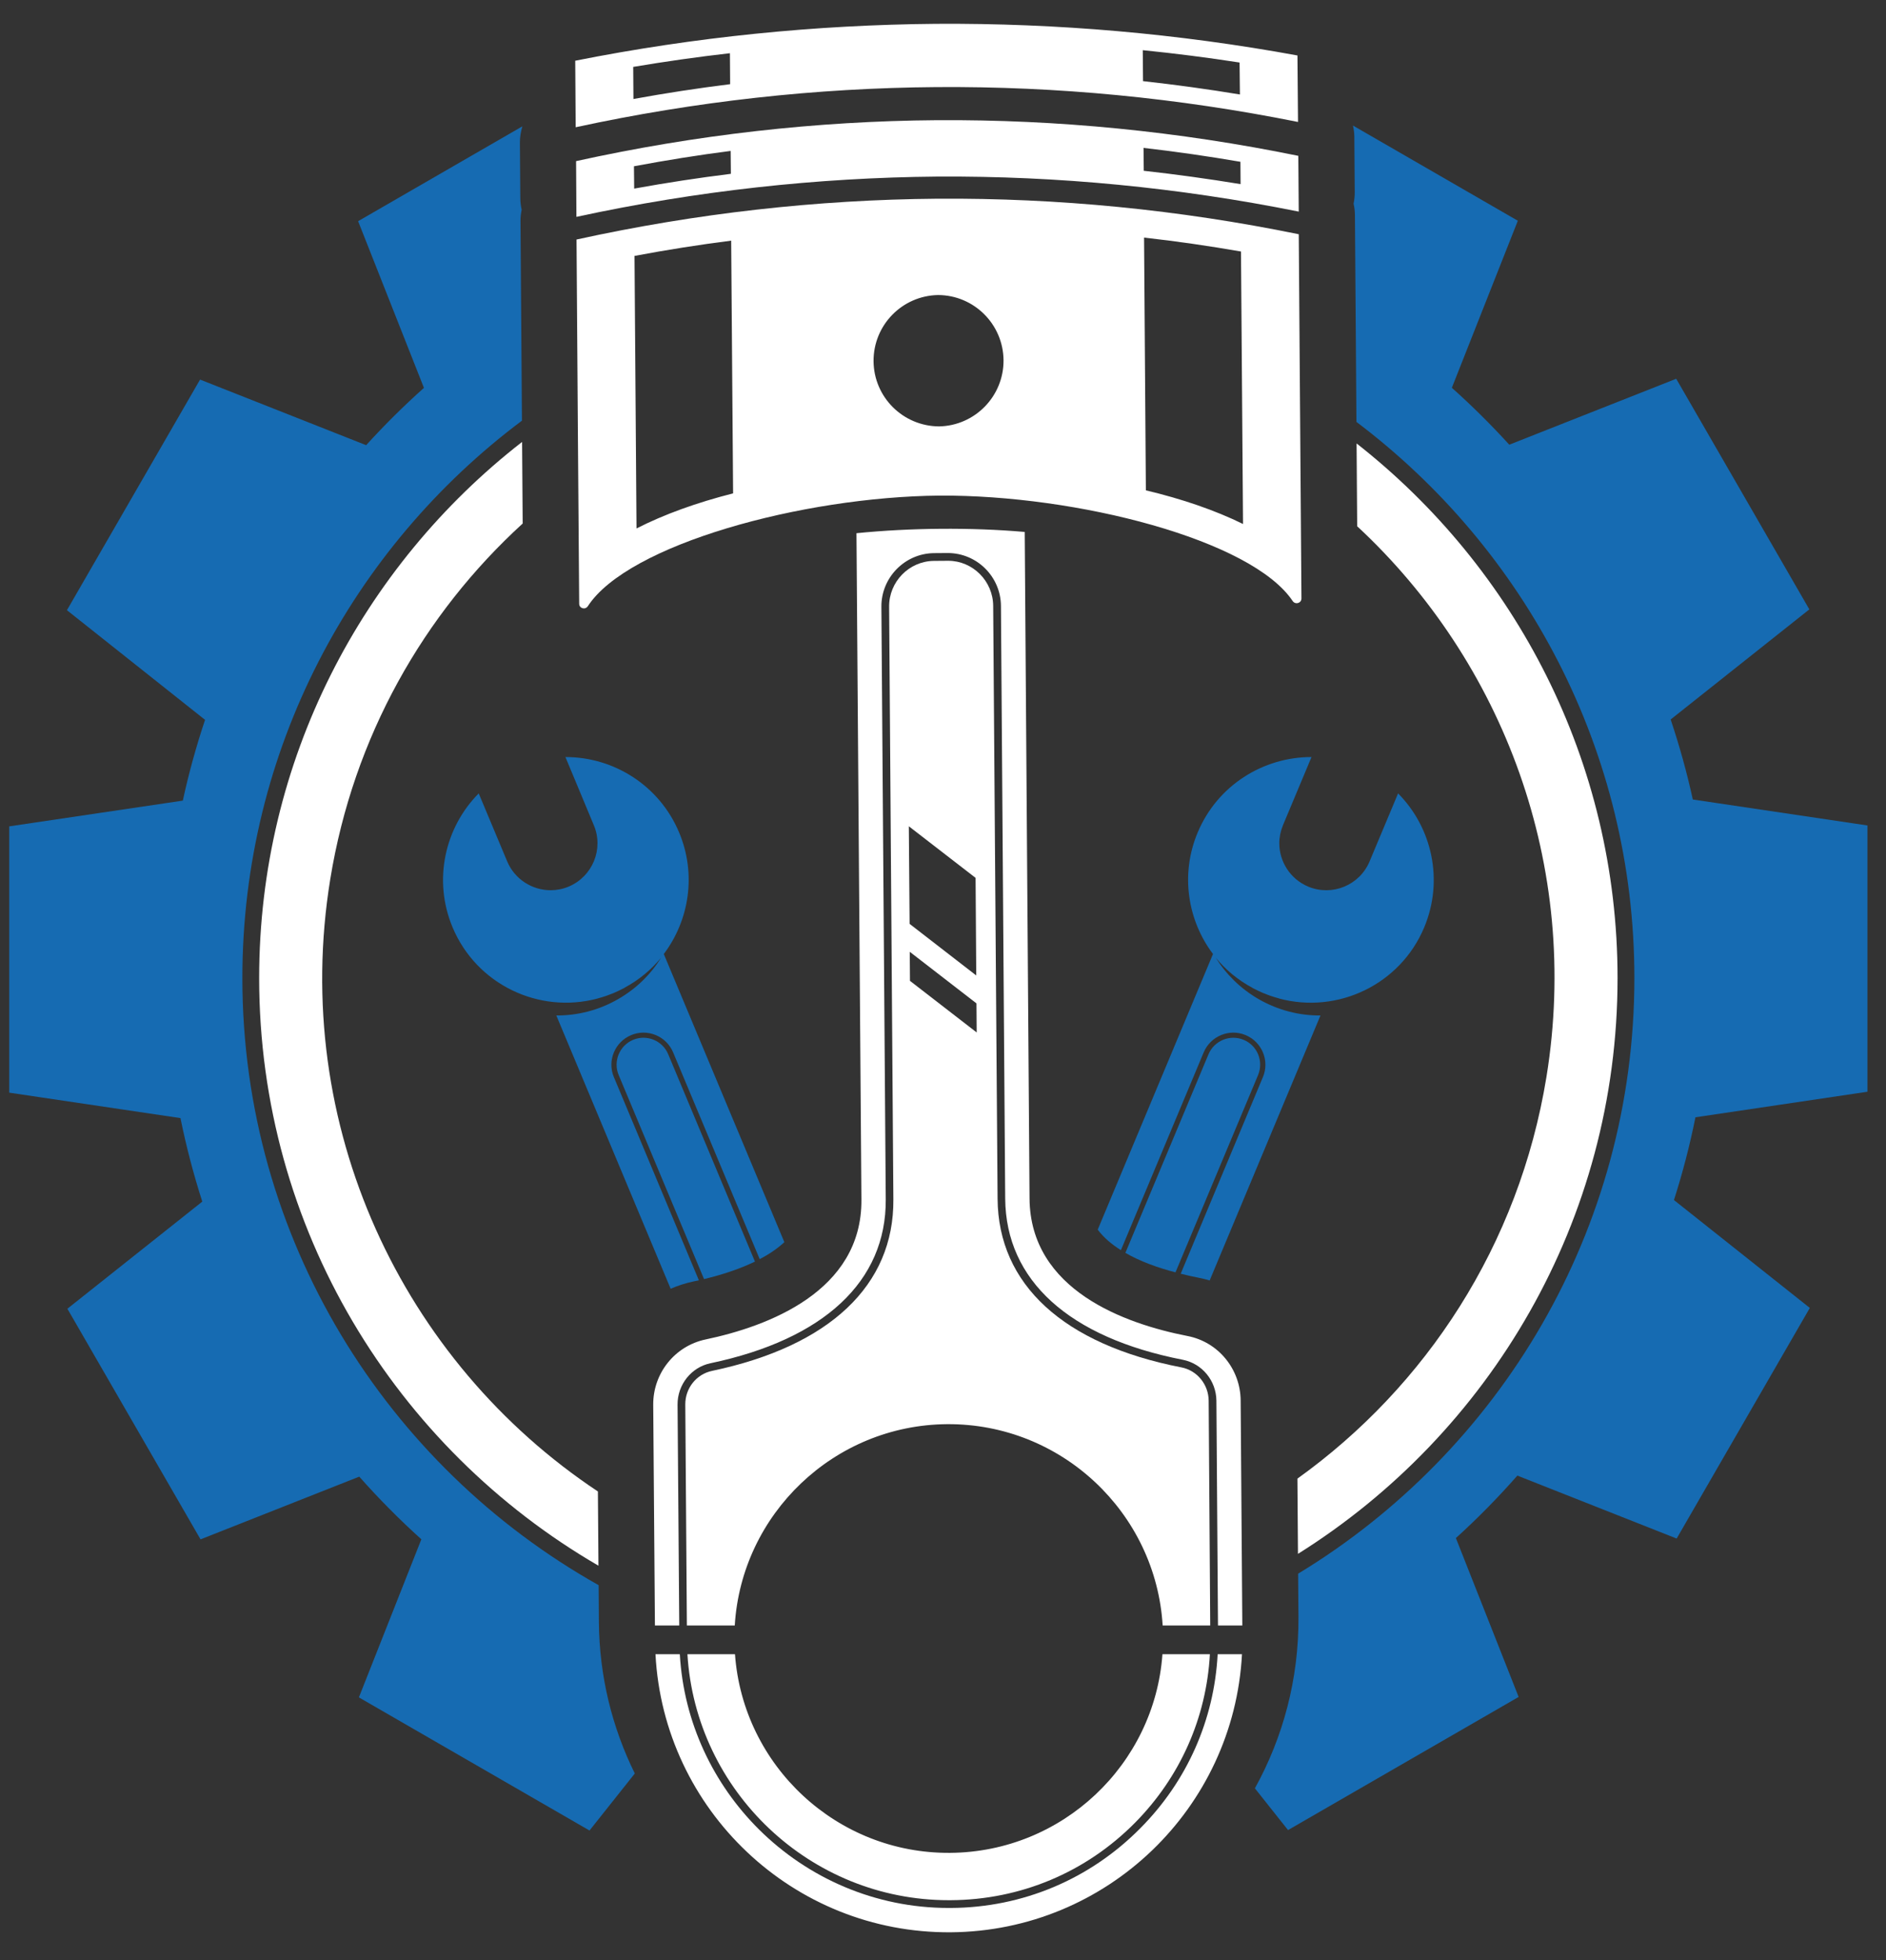
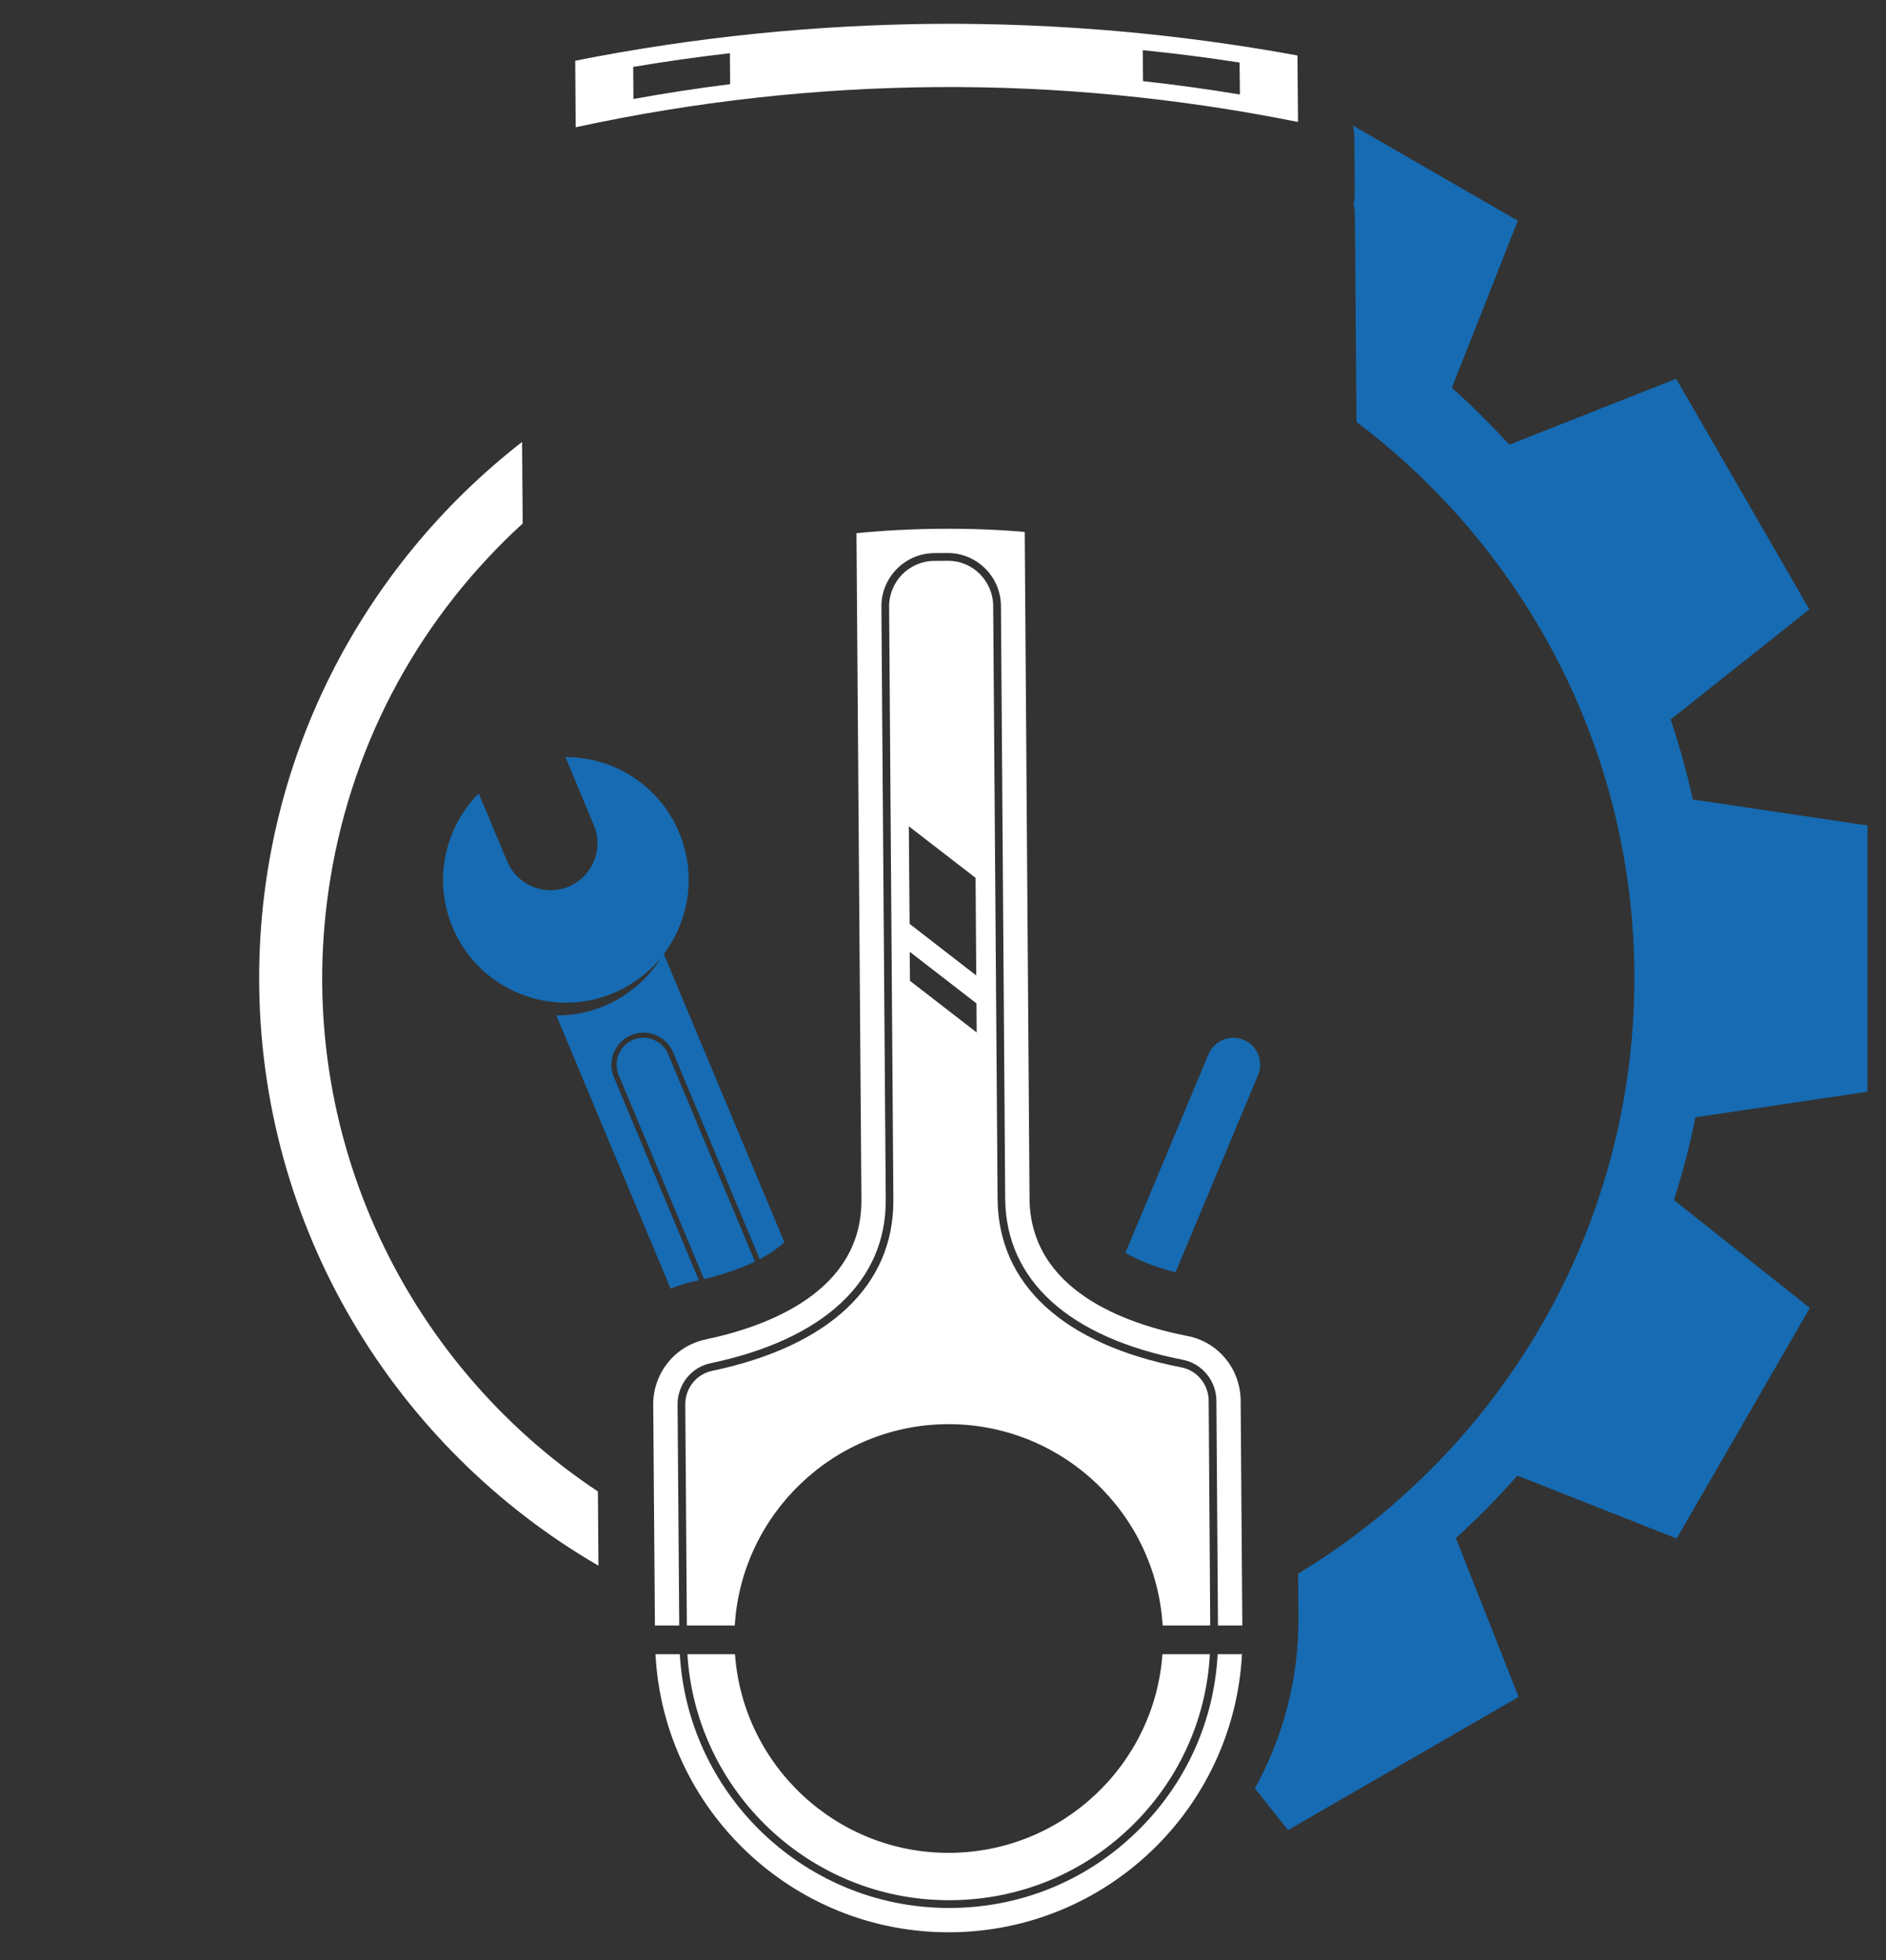
<svg xmlns="http://www.w3.org/2000/svg" width="51" height="53" viewBox="0 0 51 53" fill="none">
  <rect x="0" y="0" width="51" height="53" fill="#333333" stroke="none" />
  <path d="M30.84 49.432C29.475 50.815 27.652 51.583 25.708 51.592H25.653C23.661 51.592 21.847 50.782 20.527 49.472C19.29 48.243 18.489 46.578 18.383 44.731H17.725C17.946 48.944 21.449 52.28 25.711 52.25C29.936 52.217 33.364 48.895 33.585 44.731H32.927C32.833 46.505 32.102 48.161 30.84 49.432ZM18.322 37.982C18.319 37.442 18.692 36.972 19.211 36.863C22.284 36.217 23.967 34.645 23.952 32.434L23.834 16.407C23.828 15.622 24.461 14.97 25.247 14.957L25.626 14.954C26.421 14.954 27.061 15.597 27.067 16.383L27.182 32.413C27.2 34.621 28.905 36.168 31.986 36.769C32.508 36.872 32.887 37.336 32.893 37.873L32.936 43.954H33.594L33.549 37.87C33.543 37.02 32.945 36.286 32.111 36.126C30.431 35.798 27.859 34.891 27.84 32.407L27.71 14.384C26.976 14.32 26.211 14.293 25.435 14.299C24.655 14.305 23.894 14.345 23.16 14.418L23.294 32.441C23.312 34.925 20.755 35.868 19.078 36.22C18.247 36.396 17.658 37.136 17.664 37.985L17.71 43.954H18.368L18.322 37.982Z" fill="white" />
  <path d="M25.695 50.102C22.629 50.127 20.093 47.748 19.875 44.731H18.589C18.813 48.431 21.904 51.382 25.653 51.382H25.705C27.594 51.373 29.366 50.63 30.694 49.286C31.913 48.052 32.623 46.45 32.717 44.731H31.434C31.219 47.712 28.735 50.078 25.695 50.102ZM26.381 23.738L26.399 26.377L24.597 24.982L24.576 22.343L26.381 23.738ZM26.411 27.918L24.607 26.523L24.601 25.737L26.405 27.132L26.411 27.918ZM25.61 38.51C28.704 38.489 31.255 40.906 31.44 43.954H32.726L32.684 37.876C32.681 37.436 32.371 37.057 31.947 36.975C28.756 36.353 26.991 34.733 26.976 32.413L26.857 16.386C26.854 15.712 26.305 15.164 25.641 15.164L25.25 15.167C24.579 15.175 24.037 15.734 24.043 16.407L24.158 32.434C24.176 34.755 22.435 36.399 19.256 37.069C18.831 37.157 18.528 37.539 18.531 37.979L18.574 43.954H19.869C20.051 40.942 22.55 38.534 25.61 38.51Z" fill="white" />
  <path d="M17.067 27.99C17.507 27.805 18.016 28.015 18.201 28.454L20.543 34.047C20.795 33.917 21.019 33.765 21.21 33.589L17.95 25.797C18.638 24.884 18.838 23.64 18.365 22.512C17.831 21.235 16.591 20.468 15.29 20.471L16.057 22.312C16.33 22.958 16.024 23.701 15.378 23.974C15.217 24.041 15.053 24.072 14.889 24.072C14.392 24.072 13.918 23.777 13.715 23.292L12.945 21.454C12.029 22.376 11.704 23.799 12.238 25.075C12.887 26.625 14.577 27.423 16.157 27.001C16.166 26.998 16.175 26.995 16.184 26.992C16.239 26.977 16.293 26.962 16.345 26.944C16.363 26.938 16.382 26.932 16.4 26.926C16.448 26.91 16.497 26.889 16.545 26.871C16.56 26.865 16.576 26.859 16.591 26.853C16.636 26.835 16.682 26.813 16.727 26.792C16.73 26.789 16.736 26.786 16.739 26.786C16.791 26.762 16.836 26.738 16.885 26.713C16.888 26.71 16.891 26.71 16.891 26.707C17.279 26.498 17.61 26.222 17.877 25.897C17.598 26.346 17.209 26.732 16.721 27.013C16.19 27.32 15.614 27.462 15.044 27.459L18.135 34.848C18.335 34.763 18.547 34.693 18.765 34.648C18.811 34.639 18.854 34.63 18.899 34.621L16.6 29.125C16.415 28.685 16.624 28.175 17.067 27.99Z" fill="#166BB2" />
  <path d="M8.931 23.772C9.557 19.921 11.46 16.598 14.134 14.156L14.118 11.95C9.796 15.313 7.008 20.559 7.008 26.447C7.008 33.227 10.703 39.156 16.183 42.337L16.168 40.33C10.884 36.822 7.846 30.44 8.931 23.772Z" fill="white" />
-   <path d="M16.188 42.864C10.445 39.638 6.554 33.49 6.554 26.447C6.554 20.288 9.527 14.81 14.114 11.375L14.075 5.974C14.074 5.87 14.086 5.77 14.106 5.672C14.084 5.571 14.071 5.468 14.07 5.363L14.059 3.854C14.058 3.702 14.084 3.556 14.126 3.416L9.684 5.981L11.464 10.488C10.916 10.977 10.395 11.494 9.901 12.038L5.41 10.264L1.81 16.5L5.545 19.465C5.307 20.177 5.105 20.905 4.944 21.649L0.25 22.345V29.546L4.88 30.234C5.036 31.003 5.234 31.756 5.47 32.492L1.822 35.389L5.423 41.625L9.715 39.929C10.242 40.525 10.803 41.091 11.394 41.623L9.705 45.898L15.941 49.498L17.166 47.956C16.555 46.718 16.206 45.329 16.195 43.863L16.188 42.864Z" fill="#166BB2" />
-   <path d="M37.806 21.454L37.036 23.292C36.766 23.938 36.023 24.245 35.374 23.974C34.888 23.768 34.594 23.298 34.594 22.801C34.594 22.64 34.628 22.473 34.694 22.312L35.465 20.471C34.16 20.468 32.92 21.236 32.386 22.513C31.913 23.641 32.113 24.884 32.801 25.797L29.684 33.25C29.844 33.465 30.06 33.647 30.311 33.805L32.55 28.455C32.735 28.015 33.245 27.805 33.684 27.99C34.127 28.175 34.336 28.685 34.151 29.125L31.928 34.442C32.089 34.484 32.247 34.518 32.401 34.548C32.507 34.569 32.61 34.594 32.711 34.624L35.707 27.459C35.137 27.463 34.561 27.32 34.03 27.014C33.545 26.732 33.156 26.347 32.877 25.898C33.141 26.222 33.472 26.498 33.86 26.707C33.863 26.711 33.863 26.711 33.866 26.713C33.915 26.738 33.963 26.762 34.012 26.786C34.015 26.786 34.021 26.789 34.024 26.792C34.069 26.814 34.115 26.835 34.16 26.853C34.175 26.859 34.191 26.865 34.209 26.871C34.255 26.89 34.303 26.911 34.352 26.926C34.37 26.932 34.388 26.938 34.406 26.944C34.458 26.962 34.512 26.977 34.567 26.992C34.576 26.996 34.585 26.998 34.594 27.002C36.174 27.423 37.864 26.626 38.513 25.076C39.047 23.799 38.722 22.376 37.806 21.454Z" fill="#166BB2" />
-   <path d="M36.684 11.991L36.7 14.23C40.648 17.897 42.747 23.404 41.818 29.121C41.077 33.673 38.557 37.492 35.084 39.983L35.099 42.017C40.284 38.767 43.741 33.004 43.741 26.447C43.741 20.583 40.975 15.356 36.684 11.991Z" fill="white" />
  <path d="M50.499 29.521V22.321L45.776 21.619C45.615 20.882 45.413 20.161 45.177 19.455L48.927 16.478L45.327 10.242L40.813 12.025C40.322 11.486 39.804 10.972 39.26 10.486L41.044 5.969L36.586 3.395C36.607 3.49 36.622 3.588 36.623 3.689L36.634 5.198C36.635 5.303 36.624 5.406 36.603 5.507C36.624 5.605 36.638 5.706 36.639 5.809L36.68 11.409C41.241 14.848 44.196 20.308 44.196 26.447C44.196 33.267 40.549 39.251 35.103 42.553L35.112 43.725C35.124 45.403 34.694 46.983 33.934 48.357L34.83 49.486L41.066 45.886L39.369 41.59C39.955 41.06 40.509 40.494 41.032 39.901L45.339 41.603L48.94 35.367L45.266 32.45C45.499 31.721 45.694 30.974 45.847 30.212L50.499 29.521Z" fill="#166BB2" />
  <path d="M20.415 34.114C19.988 34.32 19.505 34.475 19.038 34.587L16.73 29.07C16.575 28.7 16.751 28.272 17.121 28.117C17.491 27.963 17.916 28.138 18.07 28.509L20.415 34.114Z" fill="#166BB2" />
  <path d="M34.02 29.07L31.787 34.405C31.311 34.281 30.835 34.111 30.432 33.878L32.679 28.509C32.834 28.139 33.261 27.963 33.631 28.118C34.002 28.272 34.174 28.7 34.02 29.07Z" fill="#166BB2" />
-   <path d="M30.986 13.259L30.937 6.425C31.814 6.522 32.688 6.65 33.558 6.801L33.613 14.169C32.861 13.799 31.966 13.492 30.986 13.259ZM25.393 11.53C24.419 11.524 23.631 10.741 23.622 9.768C23.616 8.791 24.395 7.996 25.366 7.978C26.339 7.981 27.128 8.767 27.137 9.741C27.143 10.714 26.364 11.512 25.393 11.53ZM17.212 14.29L17.158 6.92C18.028 6.756 18.899 6.619 19.772 6.507L19.824 13.341C18.847 13.589 17.959 13.908 17.212 14.29ZM35.12 6.334C31.875 5.67 28.608 5.351 25.347 5.373C22.084 5.4 18.826 5.767 15.59 6.477C15.608 9.304 15.647 14.39 15.662 16.325C15.662 16.453 15.826 16.498 15.896 16.392C16.982 14.721 21.689 13.435 25.405 13.401C29.124 13.38 33.849 14.596 34.956 16.253C35.029 16.359 35.193 16.31 35.193 16.183C35.178 14.248 35.141 9.161 35.12 6.334Z" fill="white" />
-   <path d="M30.909 2.194L30.902 1.357C31.779 1.445 32.653 1.557 33.52 1.691L33.529 2.555C32.656 2.41 31.782 2.291 30.909 2.194ZM17.129 2.677L17.123 1.809C17.99 1.663 18.861 1.539 19.738 1.439L19.744 2.276C18.87 2.385 17.996 2.519 17.129 2.677ZM35.085 1.5C31.855 0.908 28.585 0.623 25.315 0.644C22.043 0.672 18.776 1.002 15.555 1.642L15.567 3.441C18.806 2.74 22.064 2.379 25.327 2.355C28.588 2.331 31.852 2.646 35.1 3.298L35.085 1.5Z" fill="white" />
-   <path d="M30.929 4.618L30.923 3.999C31.799 4.099 32.673 4.226 33.543 4.375L33.547 4.979C32.676 4.836 31.802 4.715 30.929 4.618ZM17.149 5.1L17.143 4.496C18.014 4.333 18.884 4.193 19.758 4.081L19.764 4.7C18.89 4.809 18.017 4.942 17.149 5.1ZM35.108 4.214C31.86 3.55 28.596 3.229 25.336 3.25C22.072 3.274 18.814 3.644 15.578 4.357L15.587 5.864C18.823 5.164 22.084 4.803 25.345 4.775C28.608 4.754 31.872 5.07 35.12 5.722L35.108 4.214Z" fill="white" />
+   <path d="M30.909 2.194L30.902 1.357C31.779 1.445 32.653 1.557 33.52 1.691L33.529 2.555C32.656 2.41 31.782 2.291 30.909 2.194M17.129 2.677L17.123 1.809C17.99 1.663 18.861 1.539 19.738 1.439L19.744 2.276C18.87 2.385 17.996 2.519 17.129 2.677ZM35.085 1.5C31.855 0.908 28.585 0.623 25.315 0.644C22.043 0.672 18.776 1.002 15.555 1.642L15.567 3.441C18.806 2.74 22.064 2.379 25.327 2.355C28.588 2.331 31.852 2.646 35.1 3.298L35.085 1.5Z" fill="white" />
</svg>